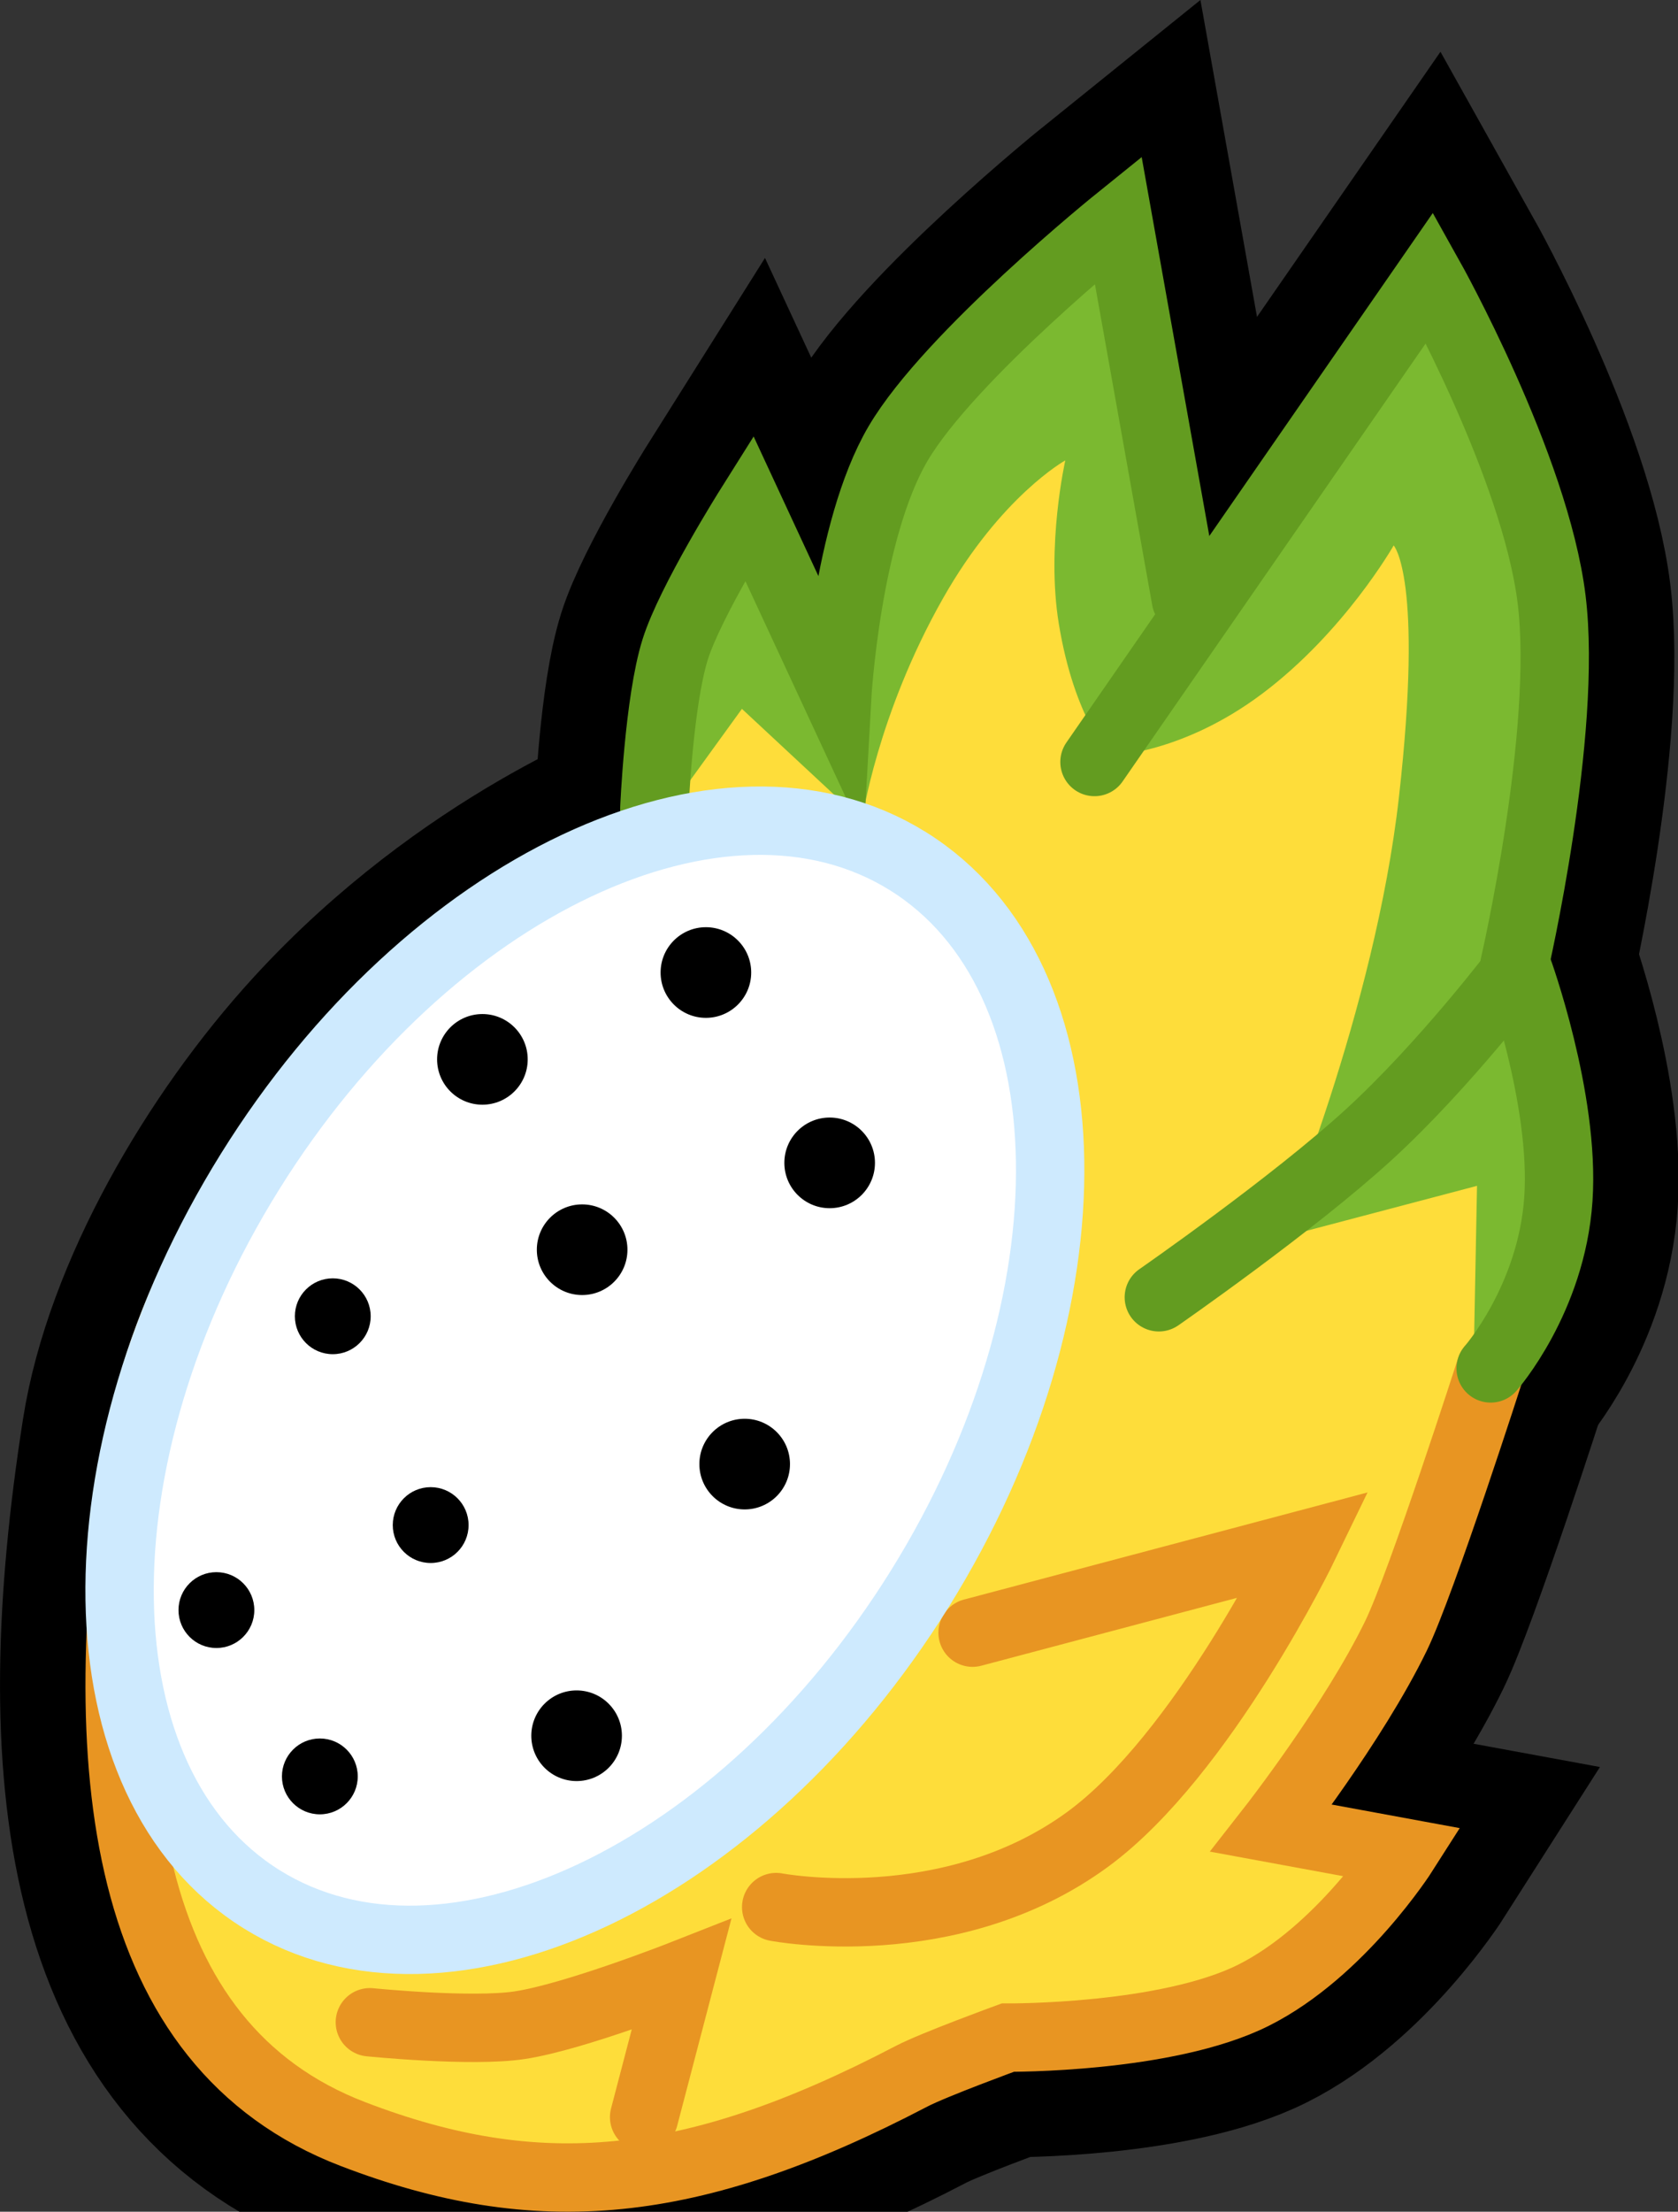
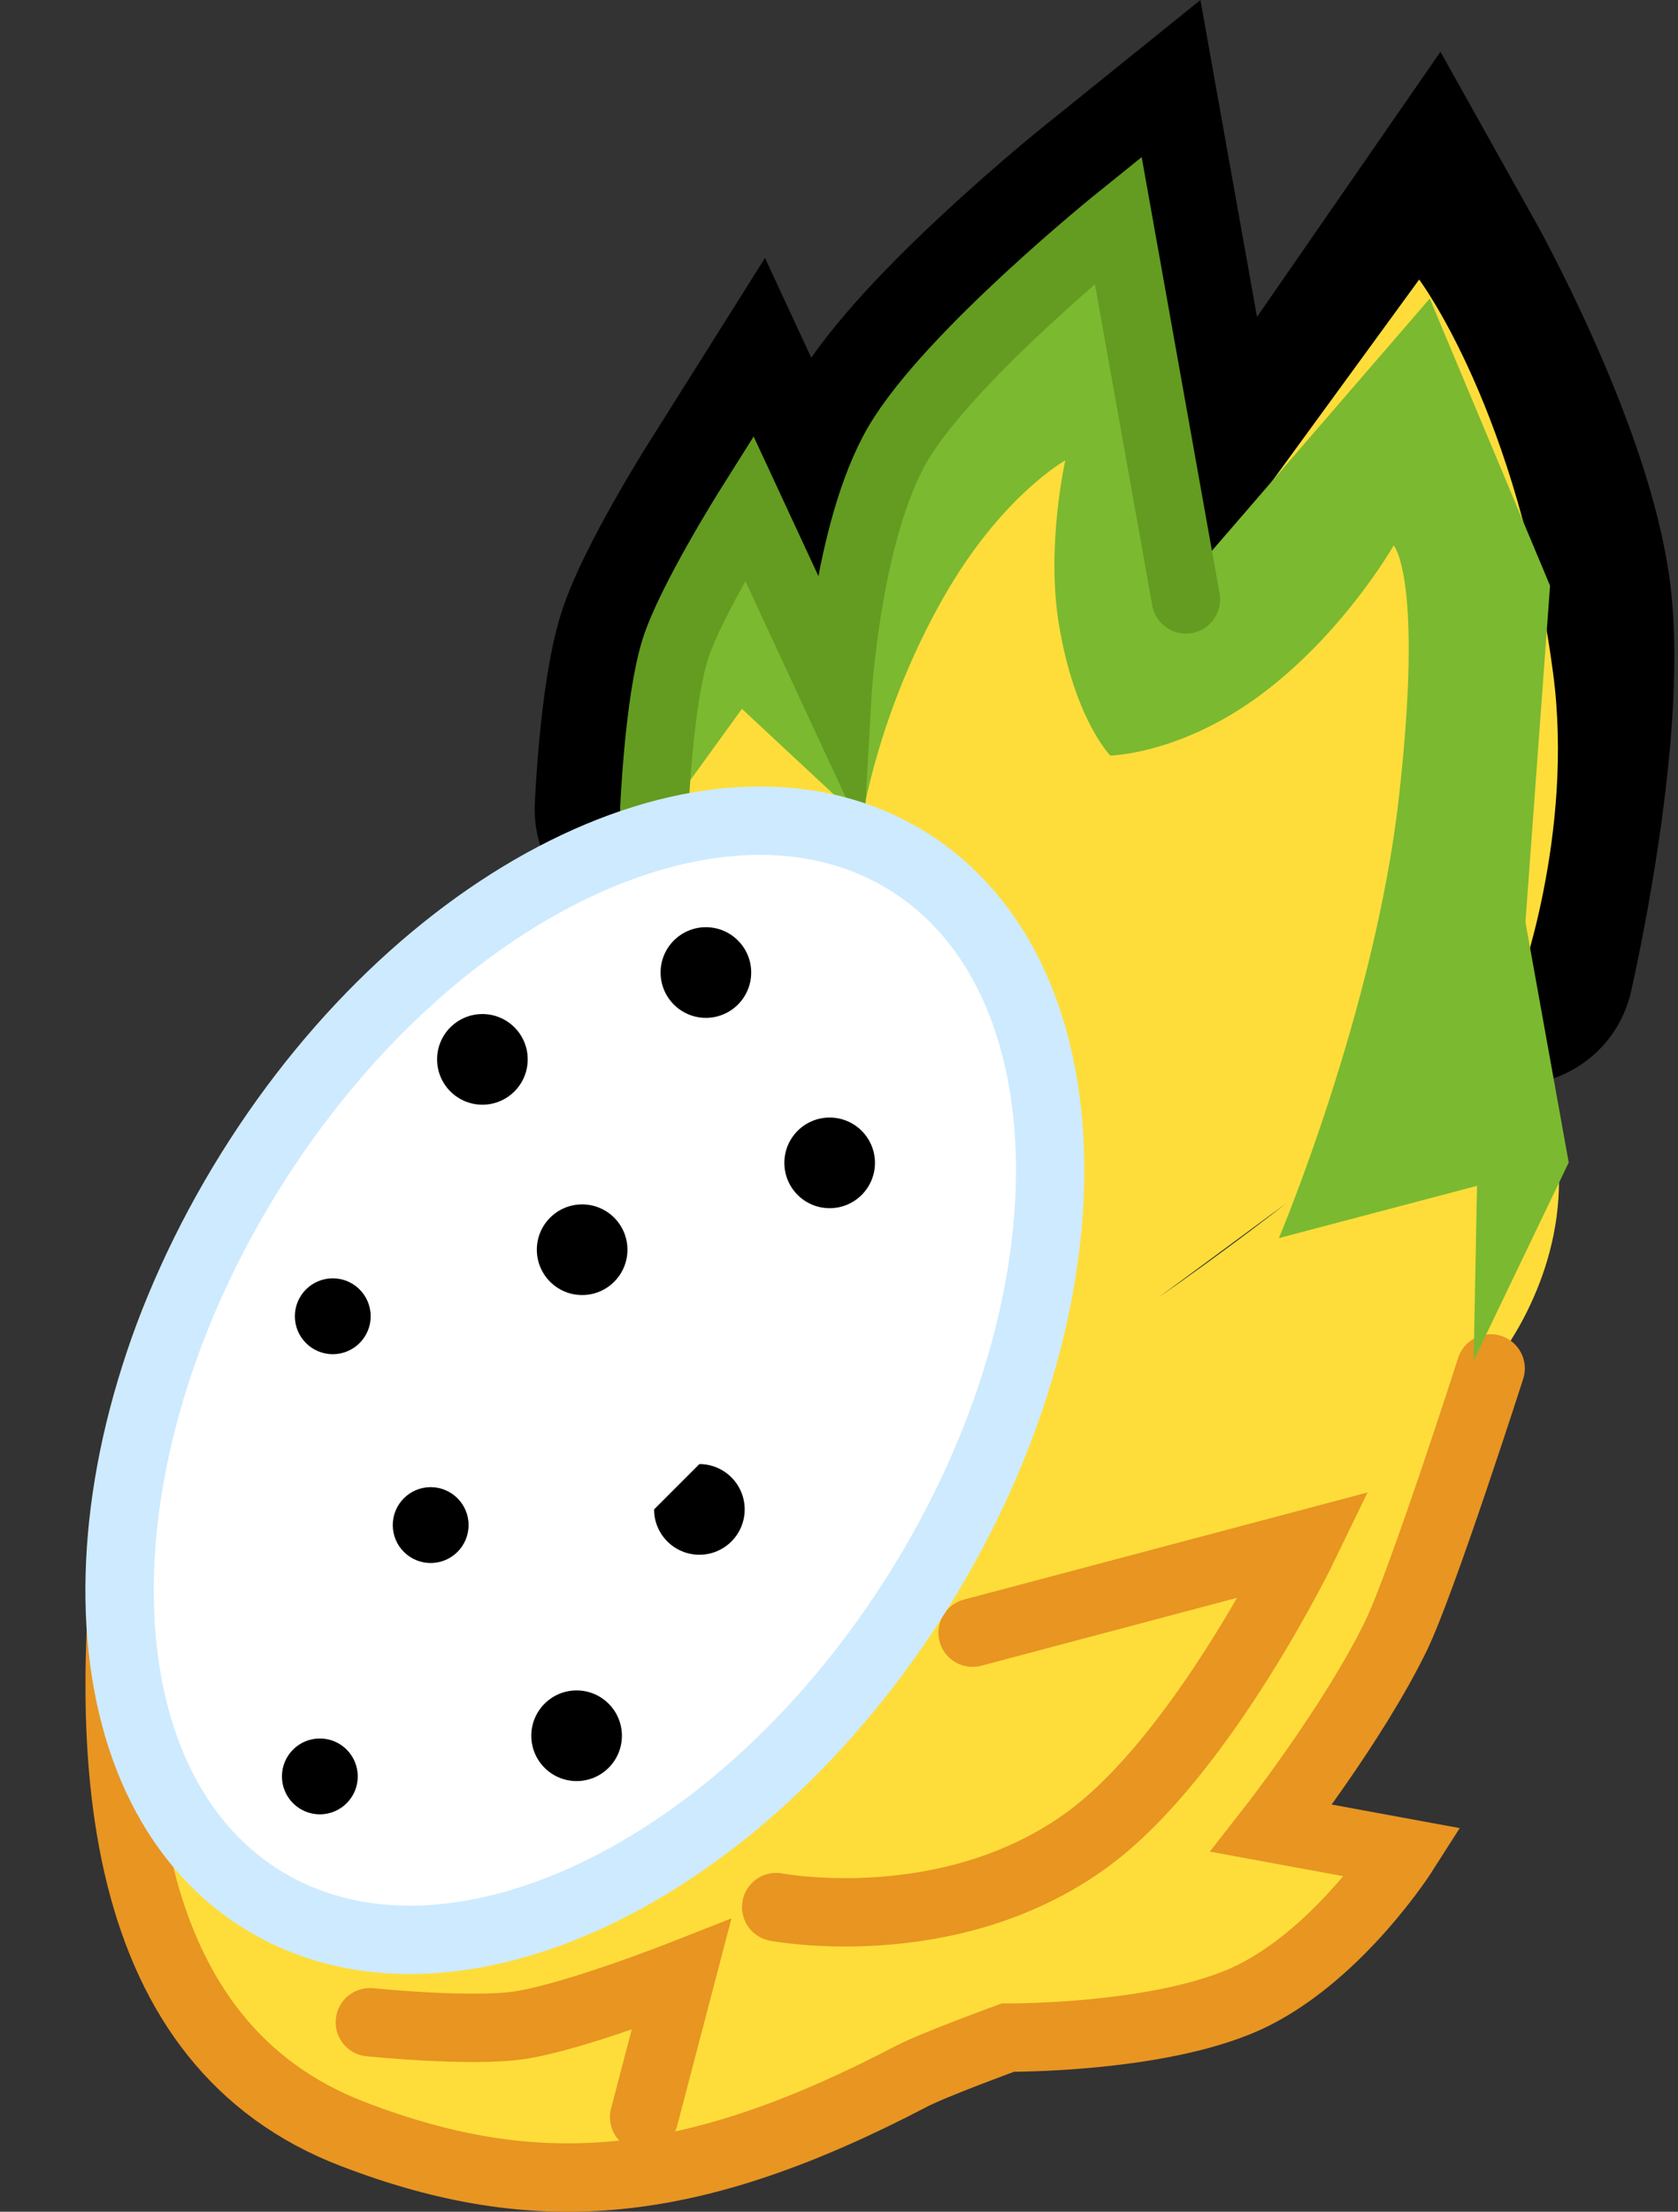
<svg xmlns="http://www.w3.org/2000/svg" version="1.1" width="122.747" height="161.711" viewBox="0,0,122.747,161.711">
  <rect x="0" y="0" width="122.747" height="161.711" fill="#333333" stroke="none" />
  <g transform="translate(-178.962,-92.353)">
    <g stroke-miterlimit="10">
      <g fill="none" stroke="#000000" stroke-width="17.5" stroke-linecap="round">
-         <path d="M288.005,192.406c0,0 -5.025,15.641 -6.923,19.548c-3.108,6.397 -9.11,14.069 -9.11,14.069l9.668,1.78c0,0 -4.609,7.235 -10.973,10.428c-6.364,3.193 -17.979,3.102 -17.979,3.102c0,0 -5.436,1.985 -7.046,2.827c-16.144,8.438 -27.368,9.403 -40.862,4.227c-16.978,-6.513 -19.294,-26.664 -15.491,-50.921c1.469,-9.369 7.778,-20.213 14.666,-27.737c10.945,-11.956 23.628,-16.526 23.628,-16.526" />
        <g>
          <path d="M259.025,148.067l24.522,-35.421c0,0 7.717,13.784 8.917,23.531c1.2,9.747 -2.725,26.751 -2.725,26.751" />
          <g>
-             <path d="M263.731,187.204c0,0 9.766,-6.773 15.357,-11.89c5.592,-5.117 10.899,-12.137 10.899,-12.137c0,0 3.469,9.518 2.972,16.843c-0.497,7.325 -4.954,12.385 -4.954,12.385" />
            <path d="M226.824,151.535c0,0 0.331,-7.89 1.531,-11.706c1.103,-3.506 5.404,-10.34 5.404,-10.34l6.44,13.871c0,0 0.676,-12.152 4.459,-18.577c3.782,-6.425 16.1,-16.348 16.1,-16.348l4.954,27.742" />
          </g>
        </g>
      </g>
      <path d="M263.731,187.204c0,0 9.766,-6.773 15.357,-11.89c5.592,-5.117 10.899,-12.137 10.899,-12.137c0,0 3.469,9.518 2.972,16.843c-0.497,7.325 -4.954,12.385 -4.954,12.385c0,0 -5.025,15.641 -6.923,19.548c-3.108,6.397 -9.11,14.069 -9.11,14.069l9.668,1.78c0,0 -4.609,7.235 -10.973,10.428c-6.364,3.193 -17.979,3.102 -17.979,3.102c0,0 -5.436,1.985 -7.046,2.827c-16.144,8.438 -27.368,9.403 -40.862,4.227c-16.978,-6.513 -20.151,-26.521 -16.348,-50.778c1.469,-9.369 7.778,-20.355 14.666,-27.88c10.945,-11.956 23.727,-18.192 23.727,-18.192c0,0 0.331,-7.89 1.531,-11.706c1.103,-3.506 5.404,-10.34 5.404,-10.34l6.44,13.871c0,0 0.676,-12.152 4.459,-18.577c3.782,-6.425 16.1,-16.348 16.1,-16.348l4.954,27.742l17.063,-23.386c0,0 7.267,9.688 9.798,28.794c1.559,11.767 -2.555,22.845 -2.555,22.845l-15.738,14.997z" fill="#fedd3a" stroke="none" stroke-width="0" stroke-linecap="round" />
      <path d="M250.107,211.726l24.274,-6.44c0,0 -7.429,15.382 -15.853,21.55c-10.096,7.392 -22.788,4.954 -22.788,4.954" fill="none" stroke="#e89522" stroke-width="5" stroke-linecap="round" />
      <path d="M206.017,240.211c0,0 7.436,0.753 10.969,0.215c4.004,-0.609 11.819,-3.683 11.819,-3.683l-2.725,10.403" fill="none" stroke="#e89522" stroke-width="5" stroke-linecap="round" />
      <path d="M288.005,192.406c0,0 -5.025,15.641 -6.923,19.548c-3.108,6.397 -9.11,14.069 -9.11,14.069l9.668,1.78c0,0 -4.609,7.235 -10.973,10.428c-6.364,3.193 -17.979,3.102 -17.979,3.102c0,0 -5.436,1.985 -7.046,2.827c-16.144,8.438 -27.368,9.403 -40.862,4.227c-16.978,-6.513 -19.294,-26.664 -15.491,-50.921c1.469,-9.369 7.778,-20.213 14.666,-27.737c10.945,-11.956 23.628,-16.526 23.628,-16.526" fill="none" stroke="#e89522" stroke-width="5" stroke-linecap="round" />
      <g stroke-linecap="round">
        <path d="M227.362,140.575l5.999,-10.598l6.599,10.798l3.999,-15.597l16.397,-15.997l5.399,25.595l17.796,-20.596l8.798,20.996l-1.8,24.595l3.165,17.578l-6.953,14.483l0.246,-12.776l-14.494,3.822c0,0 7.017,-16.585 8.782,-32.242c1.812,-16.077 -0.385,-18.403 -0.385,-18.403c0,0 -3.598,6.331 -9.633,10.852c-5.902,4.422 -11.096,4.512 -11.096,4.512c0,0 -2.625,-2.663 -3.767,-9.641c-0.935,-5.711 0.475,-11.942 0.475,-11.942c0,0 -4.696,2.598 -8.936,10.069c-4.841,8.53 -5.94,16.269 -5.94,16.269l-8.779,-8.17l-5.121,7.072z" fill="#7bb930" stroke="none" stroke-width="0" />
-         <path d="M259.025,148.067l24.522,-35.421c0,0 7.717,13.784 8.917,23.531c1.2,9.747 -2.725,26.751 -2.725,26.751" fill="none" stroke="#639c20" stroke-width="5" />
        <g fill="none" stroke="#639c20" stroke-width="5">
-           <path d="M263.731,187.204c0,0 9.766,-6.773 15.357,-11.89c5.592,-5.117 10.899,-12.137 10.899,-12.137c0,0 3.469,9.518 2.972,16.843c-0.497,7.325 -4.954,12.385 -4.954,12.385" />
          <path d="M226.824,151.535c0,0 0.331,-7.89 1.531,-11.706c1.103,-3.506 5.404,-10.34 5.404,-10.34l6.44,13.871c0,0 0.676,-12.152 4.459,-18.577c3.782,-6.425 16.1,-16.348 16.1,-16.348l4.954,27.742" />
        </g>
      </g>
      <g stroke-linecap="butt">
        <path d="M246.242,208.525c-13.051,20.961 -34.599,31.125 -48.128,22.701c-13.529,-8.424 -13.916,-32.245 -0.865,-53.206c13.051,-20.961 34.599,-31.125 48.128,-22.701c13.529,8.424 13.916,32.245 0.865,53.206z" fill="#ffffff" stroke="#ceeafe" stroke-width="5" />
        <path d="M227.285,163.46c0,-1.83 1.484,-3.314 3.314,-3.314c1.83,0 3.314,1.484 3.314,3.314c0,1.83 -1.484,3.314 -3.314,3.314c-1.83,0 -3.314,-1.484 -3.314,-3.314z" fill="#000000" stroke="none" stroke-width="0" />
        <path d="M210.936,169.81c0,-1.83 1.484,-3.314 3.314,-3.314c1.83,0 3.314,1.484 3.314,3.314c0,1.83 -1.484,3.314 -3.314,3.314c-1.83,0 -3.314,-1.484 -3.314,-3.314z" fill="#000000" stroke="none" stroke-width="0" />
        <path d="M236.338,177.377c0,-1.83 1.484,-3.314 3.314,-3.314c1.83,0 3.314,1.484 3.314,3.314c0,1.83 -1.484,3.314 -3.314,3.314c-1.83,0 -3.314,-1.484 -3.314,-3.314z" fill="#000000" stroke="none" stroke-width="0" />
        <path d="M218.232,183.727c0,-1.83 1.484,-3.314 3.314,-3.314c1.83,0 3.314,1.484 3.314,3.314c0,1.83 -1.484,3.314 -3.314,3.314c-1.83,0 -3.314,-1.484 -3.314,-3.314z" fill="#000000" stroke="none" stroke-width="0" />
-         <path d="M230.122,199.401c0,-1.83 1.484,-3.314 3.314,-3.314c1.83,0 3.314,1.484 3.314,3.314c0,1.83 -1.484,3.314 -3.314,3.314c-1.83,0 -3.314,-1.484 -3.314,-3.314z" fill="#000000" stroke="none" stroke-width="0" />
+         <path d="M230.122,199.401c1.83,0 3.314,1.484 3.314,3.314c0,1.83 -1.484,3.314 -3.314,3.314c-1.83,0 -3.314,-1.484 -3.314,-3.314z" fill="#000000" stroke="none" stroke-width="0" />
        <path d="M217.827,219.263c0,-1.83 1.484,-3.314 3.314,-3.314c1.83,0 3.314,1.484 3.314,3.314c0,1.83 -1.484,3.314 -3.314,3.314c-1.83,0 -3.314,-1.484 -3.314,-3.314z" fill="#000000" stroke="none" stroke-width="0" />
        <path d="M207.693,203.86c0,-1.532 1.242,-2.773 2.773,-2.773c1.532,0 2.773,1.242 2.773,2.773c0,1.532 -1.242,2.773 -2.773,2.773c-1.532,0 -2.773,-1.242 -2.773,-2.773z" fill="#000000" stroke="none" stroke-width="0" />
        <path d="M200.532,188.592c0,-1.532 1.242,-2.773 2.773,-2.773c1.532,0 2.773,1.242 2.773,2.773c0,1.532 -1.242,2.773 -2.773,2.773c-1.532,0 -2.773,-1.242 -2.773,-2.773z" fill="#000000" stroke="none" stroke-width="0" />
-         <path d="M192.019,210.075c0,-1.532 1.242,-2.773 2.773,-2.773c1.532,0 2.773,1.242 2.773,2.773c0,1.532 -1.242,2.773 -2.773,2.773c-1.532,0 -2.773,-1.242 -2.773,-2.773z" fill="#000000" stroke="none" stroke-width="0" />
        <path d="M199.586,222.236c0,-1.532 1.242,-2.773 2.773,-2.773c1.532,0 2.773,1.242 2.773,2.773c0,1.532 -1.242,2.773 -2.773,2.773c-1.532,0 -2.773,-1.242 -2.773,-2.773z" fill="#000000" stroke="none" stroke-width="0" />
      </g>
    </g>
  </g>
</svg>